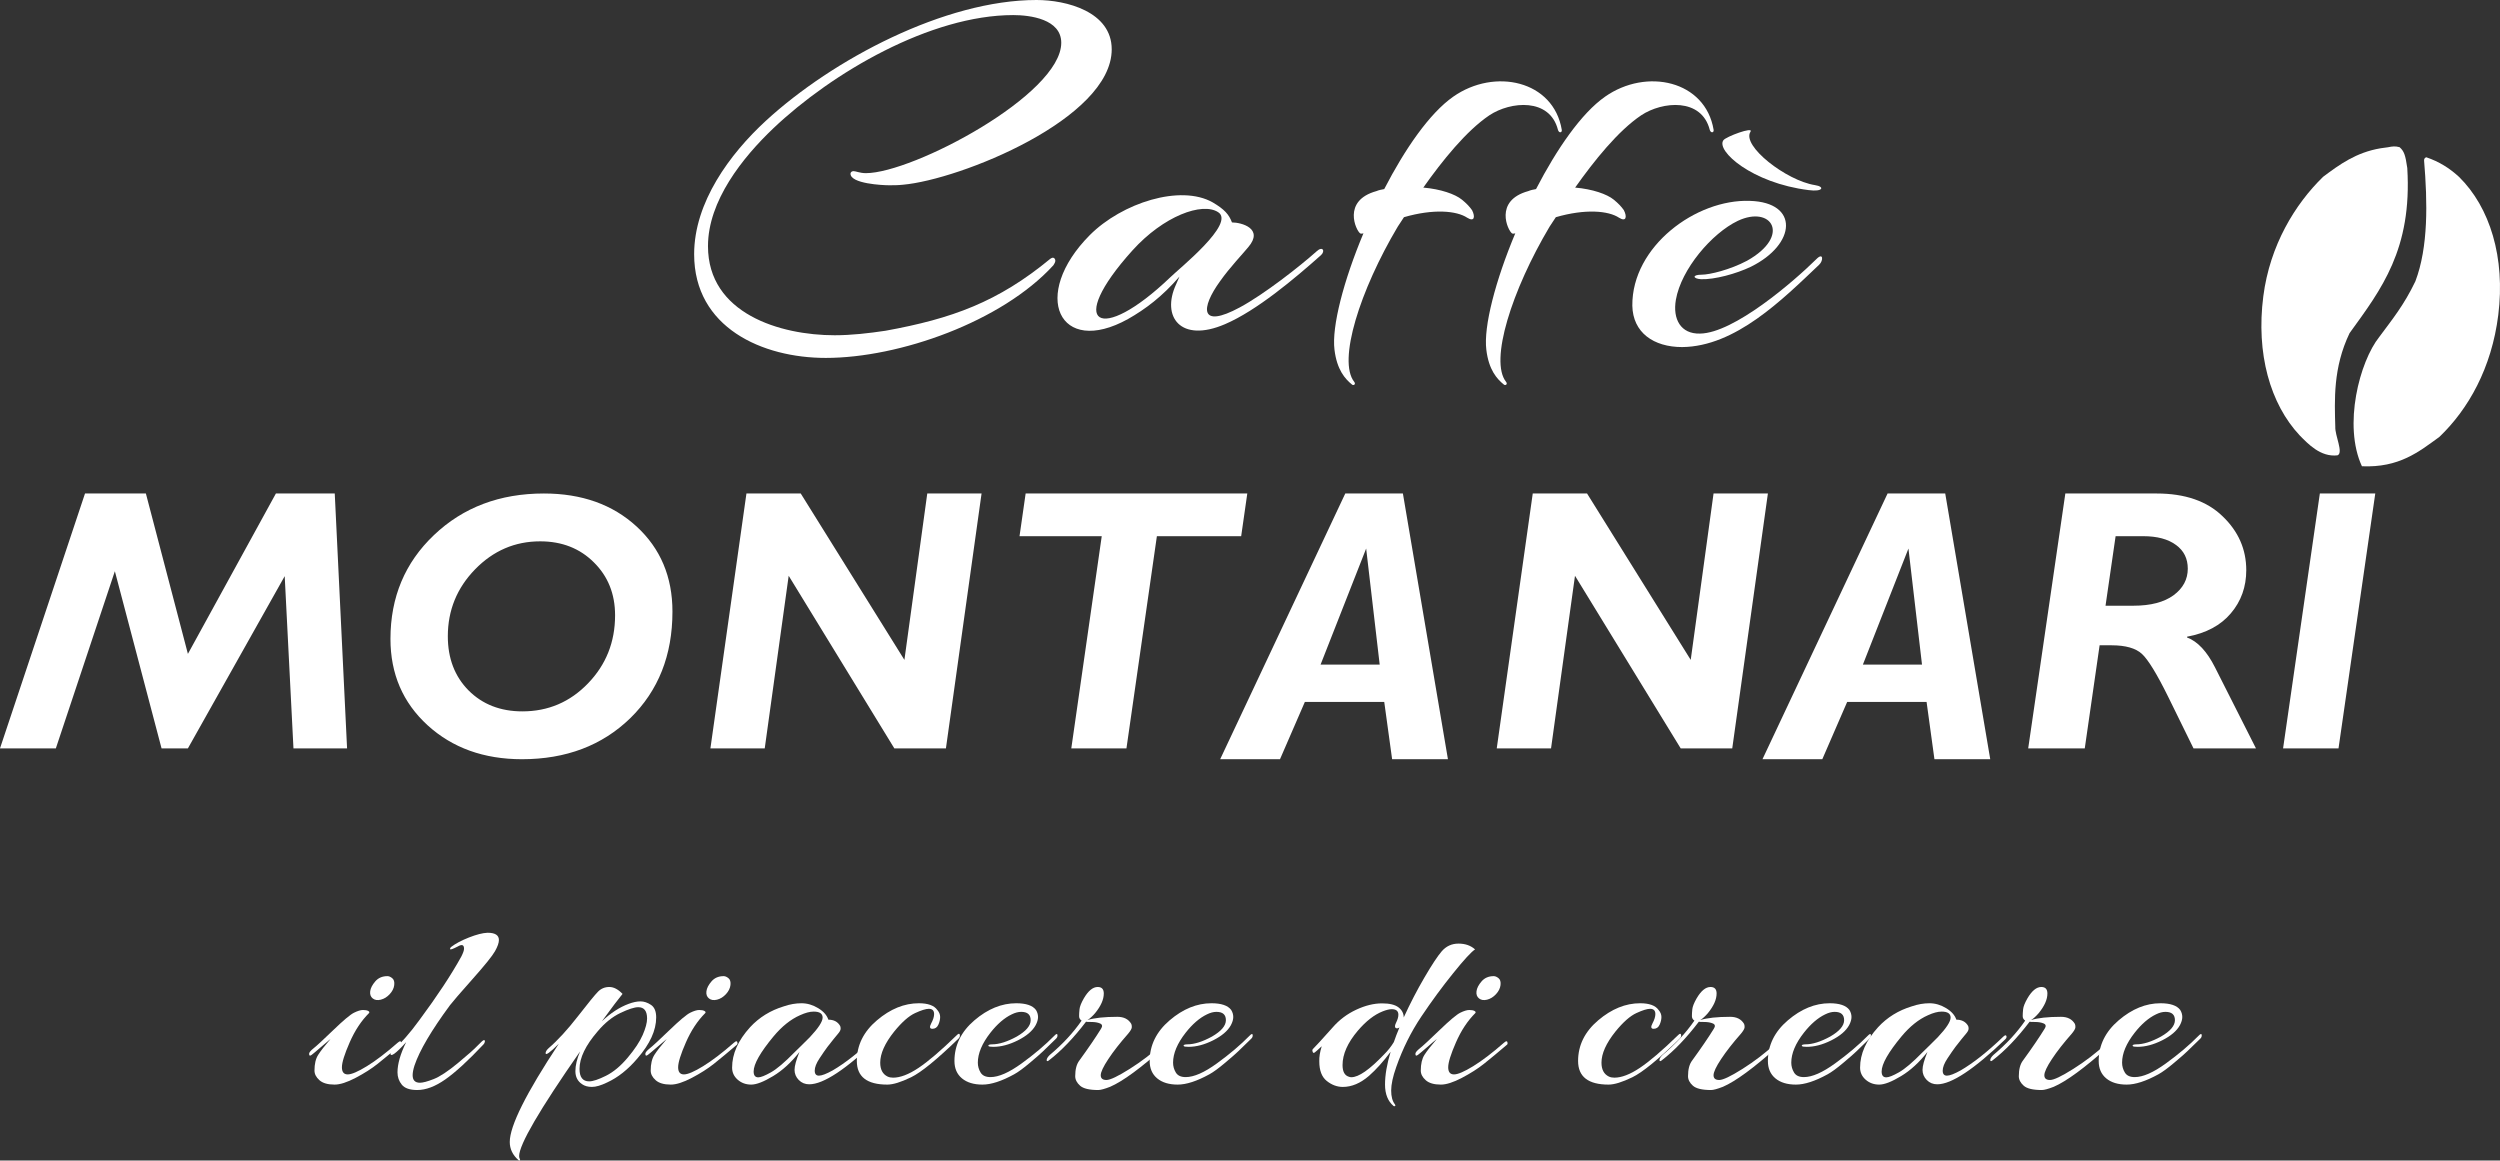
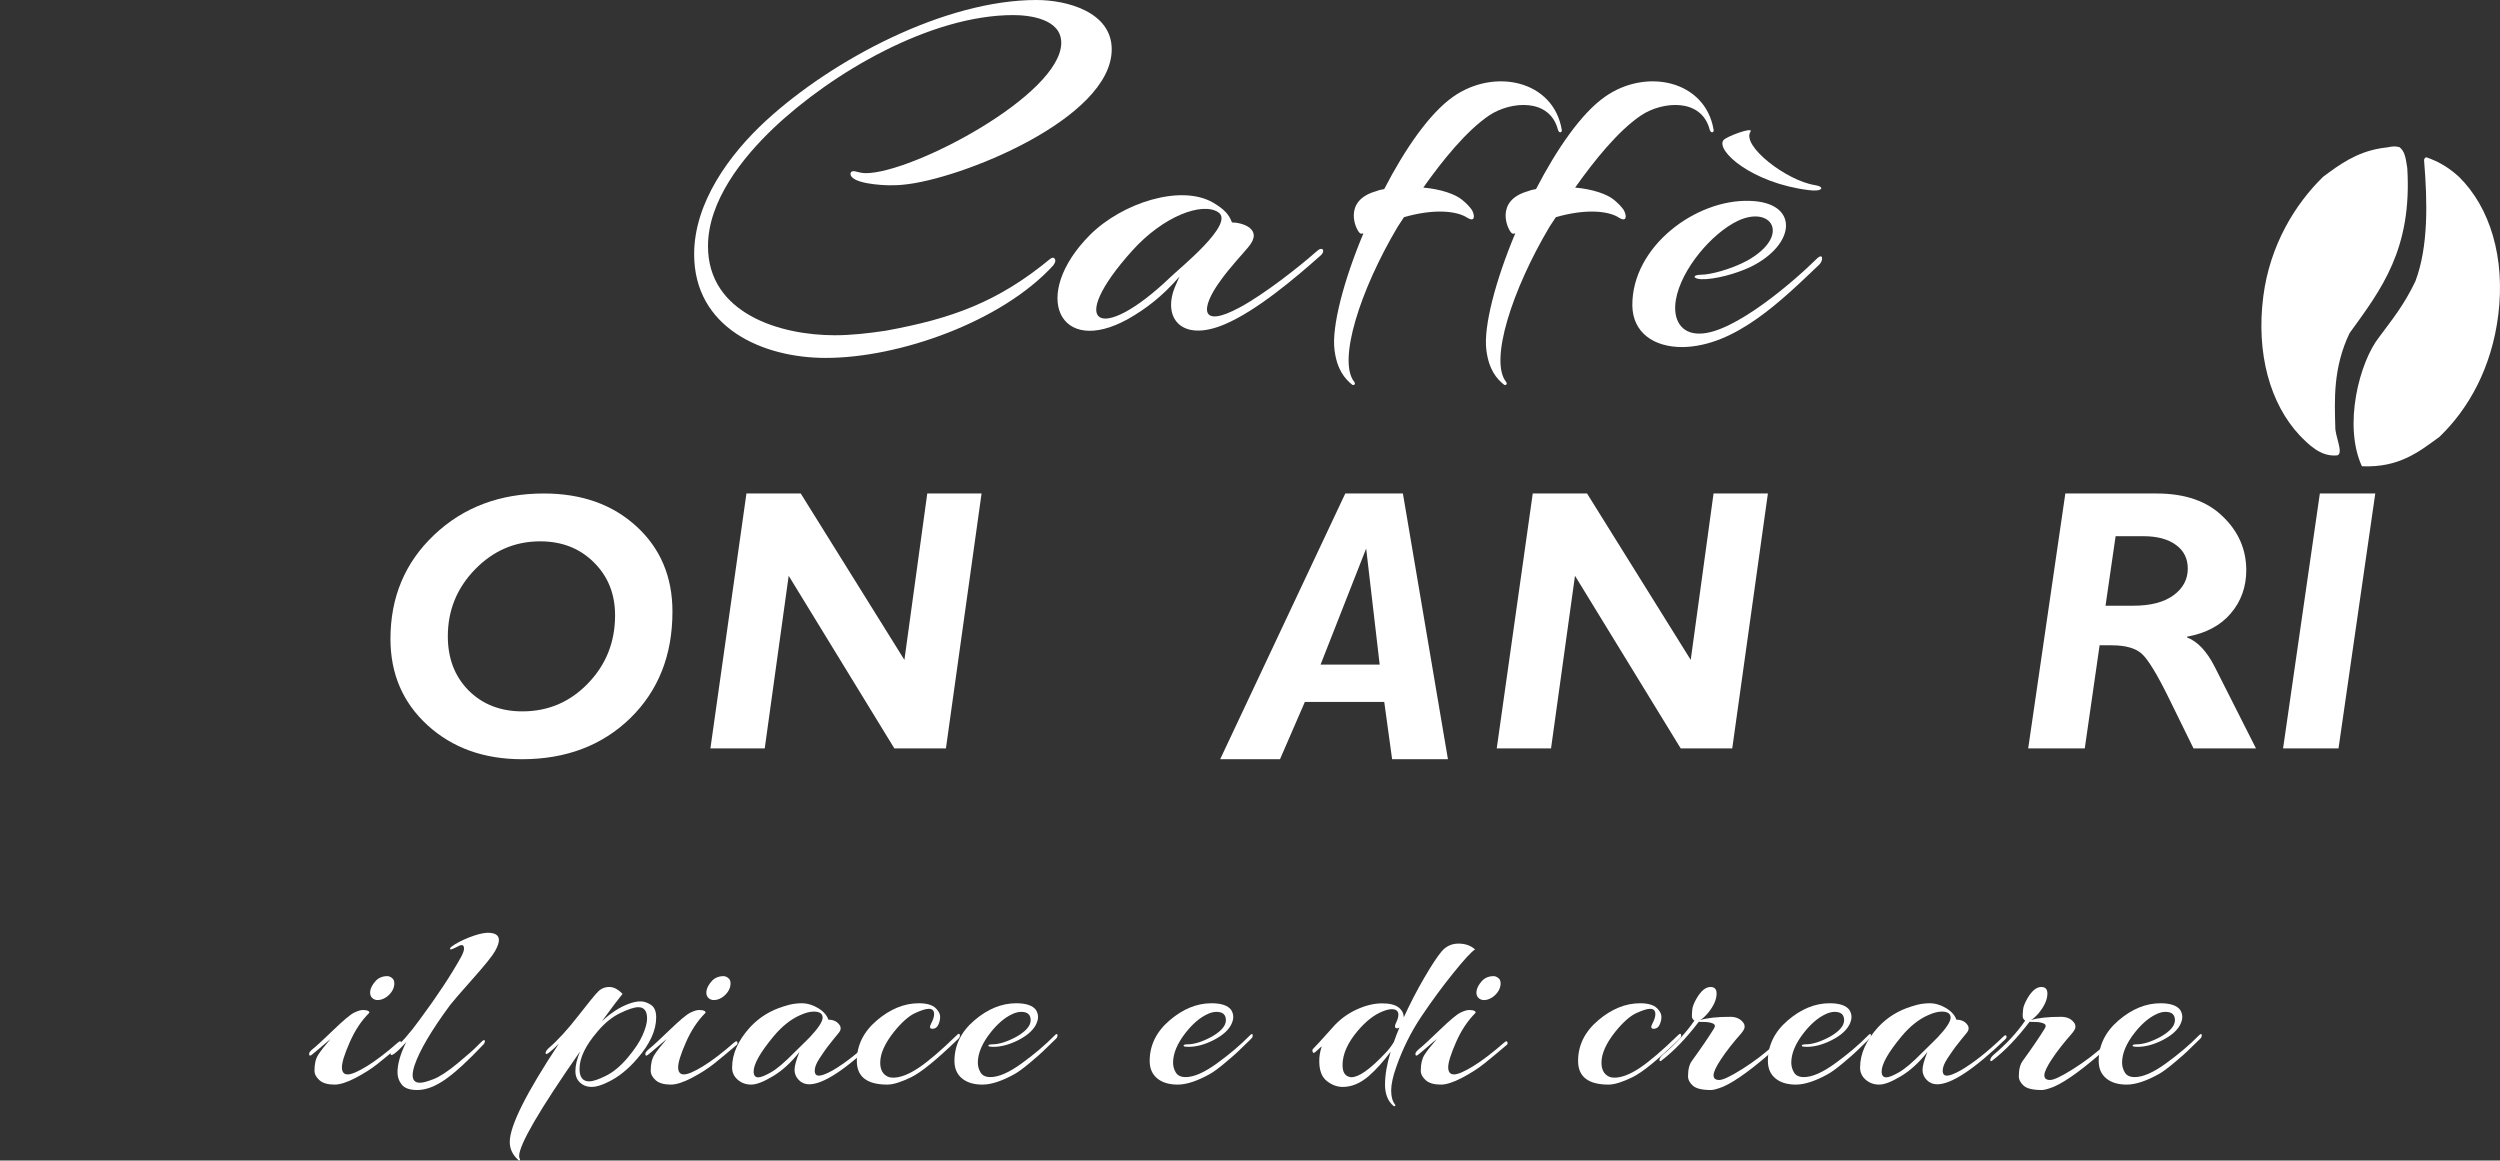
<svg xmlns="http://www.w3.org/2000/svg" width="461px" height="214px" viewBox="0 0 461 214" version="1.1">
  <rect x="0" y="0" width="461" height="214" fill="#333333" stroke="none" />
  <title>CAFFE' MONTANARI LOGO</title>
  <desc>Created with Sketch.</desc>
  <g id="Page-1" stroke="none" stroke-width="1" fill="none" fill-rule="evenodd">
    <g id="Caffé-montanari" transform="translate(-730, -449)" fill="#FFFFFF">
      <g id="CAFFE'-MONTANARI-LOGO" transform="translate(730, 449)">
        <path d="M205,9.097 C205,2.137 196.612,0 191.137,0 C174.256,0 153.542,10.951 141.226,22.273 C134.566,28.401 128,37.318 128,46.875 C128,60.43 140.592,66 152.269,66 C165.86,66 184.746,59.315 194.239,48.921 C194.419,48.642 194.601,48.363 194.601,48.082 C194.601,47.897 194.509,47.525 194.141,47.525 C193.963,47.525 193.874,47.618 193.689,47.71 C184.02,55.698 175.531,58.761 163.308,60.987 C160.206,61.453 157.009,61.821 153.913,61.821 C143.873,61.821 130.552,57.831 130.552,45.393 C130.552,37.04 136.938,29.05 142.596,23.668 C153.451,13.368 171.611,2.782 186.848,2.782 C189.951,2.782 195.696,3.524 195.696,7.887 C195.696,17.448 168.326,31.93 159.66,31.93 C158.562,31.93 157.834,31.558 157.377,31.558 C157.104,31.558 156.829,31.745 156.829,32.025 C156.829,33.879 162.757,34.163 163.949,34.163 C164.771,34.163 165.589,34.163 166.498,34.064 C176.994,33.139 205,21.905 205,9.097" id="Fill-1" />
        <path d="M243.607,47.036 C244.423,46.267 243.88,45.317 242.783,46.348 C239.589,49.192 233.109,54.265 228.634,56.677 C221.148,60.722 221.424,56.764 224.979,51.858 C226.807,49.27 229.276,46.692 230.184,45.573 C233.109,42.136 228.907,41.015 227.176,41.015 C226.621,39.551 225.804,38.603 223.615,37.317 C217.681,33.96 206.909,37.402 200.974,43.337 C189.93,54.436 195.317,65.883 208.007,58.828 C211.199,57.019 214.304,54.698 217.496,50.998 L216.86,52.458 C214.12,58.396 217.681,63.302 225.894,59.776 C231.738,57.277 238.771,51.342 243.607,47.036 M224.62,39.121 C227.903,41.186 217.316,49.619 215.764,51.168 C202.796,63.563 196.409,59.947 208.825,46.176 C214.577,39.806 221.697,37.227 224.62,39.121" id="Fill-3" />
        <path d="M287.991,23.939 C286.482,14.865 275.626,12.458 267.972,17.83 C263.612,20.885 259.074,27.46 255.25,34.867 C254.716,34.963 254.264,35.051 253.822,35.238 C247.415,37.001 250.082,42.555 250.801,43.018 C250.885,43.109 251.148,43.109 251.421,43.018 C247.774,51.722 245.54,60.239 246.08,64.502 C246.532,68.207 248.043,69.873 249.283,70.889 C249.552,71.167 250.082,70.889 249.729,70.426 C246.616,66.543 250.801,53.483 257.735,41.812 L258.891,40.049 C264.324,38.478 268.594,38.848 270.554,40.148 C271.893,40.982 272.06,39.96 271.448,38.757 C270.997,38.108 270.376,37.46 269.574,36.815 C268.33,35.793 265.657,34.867 262.455,34.59 C265.921,29.683 270.376,24.124 274.645,21.257 C278.56,18.662 285.77,18.012 287.285,23.939 C287.462,24.593 288.083,24.494 287.991,23.939" id="Fill-5" />
        <path d="M315.991,23.939 C314.479,14.865 303.629,12.458 295.97,17.83 C291.605,20.885 287.078,27.46 283.244,34.867 C282.709,34.963 282.264,35.051 281.821,35.238 C275.414,37.001 278.081,42.555 278.8,43.018 C278.885,43.109 279.154,43.109 279.42,43.018 C275.768,51.722 273.54,60.239 274.081,64.502 C274.526,68.207 276.037,69.873 277.283,70.889 C277.552,71.167 278.081,70.889 277.728,70.426 C274.611,66.543 278.8,53.483 285.734,41.812 L286.897,40.049 C292.323,38.478 296.598,38.848 298.55,40.148 C299.886,40.982 300.058,39.96 299.44,38.757 C298.995,38.108 298.368,37.46 297.573,36.815 C296.329,35.793 293.656,34.867 290.455,34.59 C293.925,29.683 298.368,24.124 302.643,21.257 C306.559,18.662 313.762,18.012 315.277,23.939 C315.46,24.593 316.081,24.494 315.991,23.939" id="Fill-7" />
        <path d="M334.665,34.132 C329.396,33.306 321.097,26.866 322.794,24.286 C323.424,23.279 318.245,25.206 317.798,25.854 C316.371,27.784 323.063,33.763 333.513,35.055 C336.186,35.423 336.541,34.411 334.665,34.132 M335.45,48.814 C336.255,48.081 336.255,46.427 334.917,47.804 C330.724,51.942 319.738,61.424 313.489,61.513 C309.925,61.611 308.41,58.849 309.036,55.258 C310.015,49.648 315.638,43.025 320.457,40.722 C326.702,37.778 330.361,43.485 322.153,48.081 C319.028,49.741 315.279,50.654 313.77,50.654 C311.981,50.654 312.158,51.399 313.672,51.485 C316.171,51.577 320.192,50.474 322.868,49.187 C331.254,45.046 331.797,37.314 322.686,37.042 C312.781,36.673 300.911,45.414 301.001,56.359 C301.093,61.335 304.929,64 310.196,64 C320.01,63.904 328.669,55.258 335.45,48.814" id="Fill-9" />
-         <polygon id="Fill-11" points="61.728 91 64 138 54.115 138 52.499 106.242 34.65 138 29.791 138 21.181 105.334 10.298 138 0 138 15.676 91 26.9 91 34.65 120.575 50.876 91" />
        <path d="M100.292,91 C107.274,91 112.973,93.029 117.384,97.084 C121.799,101.145 124,106.378 124,112.78 C124,120.827 121.402,127.376 116.211,132.445 C111.019,137.478 104.372,139.995 96.259,140 C89.231,140 83.428,137.911 78.853,133.744 C74.282,129.568 72,124.262 72,117.807 C72,110.122 74.676,103.743 80.029,98.661 C85.403,93.552 92.159,91 100.292,91 M96.327,131.177 C101.085,131.177 105.115,129.455 108.427,126.016 C111.755,122.573 113.421,118.394 113.421,113.463 C113.421,109.522 112.112,106.262 109.493,103.684 C106.895,101.106 103.604,99.823 99.601,99.823 C94.96,99.823 90.962,101.543 87.609,104.982 C84.256,108.428 82.579,112.54 82.579,117.328 C82.579,121.409 83.854,124.737 86.404,127.316 C88.973,129.889 92.283,131.177 96.327,131.177" id="Fill-13" />
        <polygon id="Fill-15" points="181 91 174.429 138 164.915 138 145.433 106.173 141.017 138 131 138 137.643 91 147.656 91 166.773 121.684 170.988 91" />
-         <polygon id="Fill-17" points="230 91 228.873 98.873 213.329 98.873 207.718 138 197.548 138 203.161 98.873 188 98.873 189.128 91" />
        <path d="M258.695,91 L267,140 L256.707,140 L255.254,129.437 L240.615,129.437 L236.031,140 L225,140 L248.069,91 L258.695,91 Z M243.515,122.548 L254.414,122.548 L251.92,101.149 L243.515,122.548 Z" id="Fill-19" />
        <polygon id="Fill-21" points="326 91 319.427 138 309.919 138 290.428 106.173 286.012 138 276 138 282.639 91 292.652 91 311.77 121.684 315.979 91" />
-         <path d="M358.701,91 L367,140 L356.71,140 L355.262,129.437 L340.617,129.437 L336.033,140 L325,140 L348.071,91 L358.701,91 Z M343.517,122.548 L354.417,122.548 L351.917,101.149 L343.517,122.548 Z" id="Fill-23" />
        <path d="M380.848,91 L397.668,91 C402.916,91 406.966,92.401 409.853,95.208 C412.759,97.984 414.206,101.297 414.212,105.13 C414.212,108.224 413.256,110.888 411.359,113.106 C409.489,115.32 406.805,116.76 403.291,117.409 L403.291,117.545 C405.252,118.284 406.971,120.129 408.448,123.065 L416,138 L404.482,138 L399.808,128.48 C397.728,124.263 396.112,121.629 394.967,120.575 C393.816,119.519 391.957,118.997 389.384,118.992 L387.169,118.992 L384.431,138 L374,138 L380.848,91 Z M390.118,98.873 L388.259,111.693 L393.417,111.693 C396.578,111.693 399.04,111.048 400.789,109.776 C402.553,108.476 403.427,106.84 403.427,104.862 C403.427,103.002 402.705,101.541 401.252,100.491 C399.799,99.413 397.781,98.873 395.21,98.873 L390.118,98.873 Z" id="Fill-25" />
        <polygon id="Fill-27" points="438 91 431.222 138 421 138 427.78 91" />
-         <path d="M68.734,184.111 C68.35,183.809 68.193,183.369 68.264,182.794 C68.333,182.218 68.646,181.61 69.203,180.965 C69.758,180.322 70.506,180 71.445,180 C71.724,180 72.02,180.125 72.331,180.381 C72.644,180.636 72.765,181.06 72.696,181.651 C72.627,182.241 72.348,182.8 71.862,183.326 C71.375,183.85 70.828,184.189 70.22,184.341 C69.611,184.49 69.116,184.418 68.734,184.111 M68.055,186.803 C66.629,188.222 65.44,190.025 64.484,192.208 C63.526,194.389 63.049,195.923 63.049,196.802 C63.049,197.682 63.405,198.121 64.118,198.121 C64.83,198.121 66.013,197.614 67.665,196.6 C69.314,195.583 71.201,194.147 73.323,192.286 C73.775,191.877 74,191.927 74,192.438 C74,192.504 73.966,192.572 73.896,192.638 C72.228,194.06 70.82,195.228 69.673,196.141 C68.525,197.058 67.159,197.927 65.577,198.756 C63.996,199.587 62.701,200 61.693,200 C60.442,200 59.511,199.73 58.903,199.188 C58.295,198.647 57.99,198.055 57.99,197.412 C57.99,196.191 58.216,195.228 58.669,194.519 C59.119,193.807 59.884,192.827 60.962,191.576 C60.58,191.877 59.981,192.388 59.165,193.097 C58.346,193.807 57.782,194.283 57.469,194.519 C57.157,194.752 57,194.686 57,194.313 C57,194.077 57.279,193.74 57.833,193.299 C58.39,192.861 59.598,191.743 61.458,189.95 C63.318,188.155 64.587,187.09 65.266,186.751 C65.943,186.416 66.499,186.243 66.934,186.243 C67.368,186.243 67.69,186.304 67.899,186.422 C68.108,186.539 68.16,186.667 68.055,186.803" id="Fill-29" />
+         <path d="M68.734,184.111 C68.35,183.809 68.193,183.369 68.264,182.794 C68.333,182.218 68.646,181.61 69.203,180.965 C69.758,180.322 70.506,180 71.445,180 C71.724,180 72.02,180.125 72.331,180.381 C72.644,180.636 72.765,181.06 72.696,181.651 C72.627,182.241 72.348,182.8 71.862,183.326 C71.375,183.85 70.828,184.189 70.22,184.341 C69.611,184.49 69.116,184.418 68.734,184.111 M68.055,186.803 C66.629,188.222 65.44,190.025 64.484,192.208 C63.526,194.389 63.049,195.923 63.049,196.802 C63.049,197.682 63.405,198.121 64.118,198.121 C64.83,198.121 66.013,197.614 67.665,196.6 C69.314,195.583 71.201,194.147 73.323,192.286 C73.775,191.877 74,191.927 74,192.438 C74,192.504 73.966,192.572 73.896,192.638 C72.228,194.06 70.82,195.228 69.673,196.141 C68.525,197.058 67.159,197.927 65.577,198.756 C63.996,199.587 62.701,200 61.693,200 C60.442,200 59.511,199.73 58.903,199.188 C58.295,198.647 57.99,198.055 57.99,197.412 C57.99,196.191 58.216,195.228 58.669,194.519 C59.119,193.807 59.884,192.827 60.962,191.576 C58.346,193.807 57.782,194.283 57.469,194.519 C57.157,194.752 57,194.686 57,194.313 C57,194.077 57.279,193.74 57.833,193.299 C58.39,192.861 59.598,191.743 61.458,189.95 C63.318,188.155 64.587,187.09 65.266,186.751 C65.943,186.416 66.499,186.243 66.934,186.243 C67.368,186.243 67.69,186.304 67.899,186.422 C68.108,186.539 68.16,186.667 68.055,186.803" id="Fill-29" />
        <path d="M76.091,198.263 C76.091,199.191 76.539,199.658 77.436,199.658 C77.969,199.658 78.809,199.436 79.956,198.987 C81.102,198.54 82.591,197.559 84.419,196.046 C86.248,194.532 87.478,193.44 88.111,192.769 C88.742,192.097 89.125,191.774 89.258,191.79 C89.39,191.808 89.44,191.91 89.406,192.097 C89.373,192.289 89.29,192.45 89.158,192.586 C86.332,195.582 83.986,197.733 82.125,199.038 C80.263,200.347 78.535,201 76.938,201 C75.574,201 74.627,200.67 74.095,200.019 C73.563,199.367 73.298,198.609 73.298,197.749 C73.298,196.2 73.828,194.345 74.893,192.177 C72.964,194.31 72,195 72,194.24 C72,194.104 72.1,193.948 72.299,193.776 C73.863,192.468 75.541,190.576 77.338,188.099 C80.628,183.662 83.206,179.76 85.068,176.385 C85.4,175.732 85.568,175.251 85.568,174.942 C85.568,174.219 85.185,174.082 84.419,174.528 C83.555,174.975 83.089,175.146 83.023,175.043 C82.955,174.942 83.006,174.804 83.173,174.631 C83.972,174.014 85.068,173.428 86.465,172.876 C87.861,172.327 89.008,172.034 89.906,172 C91.302,172 92,172.447 92,173.342 C92,173.857 91.761,174.545 91.277,175.405 C90.795,176.267 89.415,177.978 87.139,180.539 C84.859,183.103 83.472,184.712 82.974,185.363 C79.548,190.01 77.371,193.708 76.44,196.457 C76.206,197.181 76.091,197.784 76.091,198.263" id="Fill-31" />
        <path d="M106.864,197.108 C106.864,198.64 107.457,199.404 108.644,199.404 C109.322,199.404 110.349,199.064 111.719,198.384 C113.093,197.704 114.431,196.59 115.738,195.042 C117.043,193.49 117.966,192.098 118.509,190.856 C119.05,189.615 119.322,188.601 119.322,187.82 C119.322,186.423 118.781,185.727 117.695,185.727 C116.984,185.727 115.881,186.085 114.389,186.798 C112.899,187.514 111.508,188.637 110.22,190.166 C107.984,192.755 106.864,195.068 106.864,197.108 M121,187.614 C121,189.996 119.848,192.516 117.543,195.168 C115.813,197.211 113.95,198.69 111.95,199.608 C110.83,200.152 109.898,200.427 109.154,200.427 C108.408,200.427 107.796,200.254 107.322,199.917 C106.509,199.371 106.102,198.572 106.102,197.515 C106.102,196.462 106.389,195.252 106.966,193.89 C99.475,204.643 95.729,211.074 95.729,213.185 C95.729,213.388 95.772,213.567 95.857,213.722 C95.941,213.876 95.915,213.965 95.78,214 L95.627,213.95 C94.544,213 94,211.872 94,210.582 C94,207.623 97.018,201.582 103.051,192.461 C101.424,194.095 100.61,194.675 100.61,194.2 C100.61,193.928 100.798,193.621 101.169,193.279 C102.83,191.852 104.628,189.896 106.56,187.409 C108.491,184.926 109.737,183.401 110.297,182.842 C110.857,182.283 111.542,182 112.356,182 C113.171,182 113.983,182.427 114.798,183.275 C114.117,184.095 112.847,185.777 110.982,188.329 C112.61,186.798 114.254,185.727 115.915,185.113 C116.729,184.809 117.457,184.655 118.101,184.655 C118.745,184.655 119.39,184.866 120.035,185.293 C120.677,185.718 121,186.491 121,187.614" id="Fill-33" />
        <path d="M130.734,184.111 C130.35,183.809 130.193,183.369 130.264,182.794 C130.333,182.218 130.646,181.61 131.203,180.965 C131.758,180.322 132.506,180 133.445,180 C133.722,180 134.02,180.125 134.331,180.381 C134.644,180.636 134.765,181.06 134.696,181.651 C134.627,182.241 134.348,182.8 133.862,183.326 C133.375,183.85 132.828,184.189 132.22,184.341 C131.611,184.49 131.116,184.418 130.734,184.111 M130.055,186.803 C128.629,188.222 127.44,190.025 126.484,192.208 C125.526,194.389 125.049,195.923 125.049,196.802 C125.049,197.682 125.405,198.121 126.118,198.121 C126.83,198.121 128.013,197.614 129.665,196.6 C131.314,195.583 133.201,194.147 135.323,192.286 C135.775,191.877 136,191.927 136,192.438 C136,192.504 135.966,192.572 135.896,192.638 C134.228,194.06 132.82,195.228 131.673,196.141 C130.525,197.058 129.159,197.927 127.577,198.756 C125.996,199.587 124.701,200 123.693,200 C122.442,200 121.511,199.73 120.903,199.188 C120.295,198.647 119.99,198.055 119.99,197.412 C119.99,196.191 120.216,195.228 120.669,194.519 C121.119,193.807 121.884,192.827 122.962,191.576 C122.58,191.877 121.981,192.388 121.165,193.097 C120.346,193.807 119.782,194.283 119.469,194.519 C119.157,194.752 119,194.686 119,194.313 C119,194.077 119.279,193.74 119.833,193.299 C120.39,192.861 121.598,191.743 123.458,189.95 C125.318,188.155 126.587,187.09 127.266,186.751 C127.943,186.416 128.499,186.243 128.934,186.243 C129.368,186.243 129.69,186.304 129.899,186.422 C130.108,186.539 130.16,186.667 130.055,186.803" id="Fill-35" />
        <path d="M150.034,186.539 C149.33,186.539 148.491,186.762 147.52,187.207 C145.81,187.961 144.183,189.263 142.642,191.108 C140.195,194.055 138.971,196.214 138.971,197.581 C138.971,198.301 139.257,198.662 139.826,198.662 C140.296,198.662 141.075,198.351 142.165,197.736 C143.253,197.122 144.687,195.905 146.464,194.09 C146.564,193.986 146.949,193.611 147.62,192.961 C148.29,192.31 148.86,191.744 149.33,191.264 C150.905,189.587 151.692,188.381 151.692,187.644 C151.692,186.907 151.14,186.539 150.034,186.539 M153.705,191.625 C153.335,192.072 152.959,192.547 152.572,193.061 C152.187,193.578 151.701,194.281 151.115,195.17 C150.527,196.059 150.235,196.812 150.235,197.427 C150.235,198.045 150.494,198.351 151.014,198.351 C151.533,198.351 152.38,198.029 153.555,197.377 C155.9,196.006 158.496,193.952 161.347,191.214 C161.681,190.872 161.9,190.819 162,191.058 L162,191.264 C162,191.369 161.933,191.489 161.799,191.625 C156.035,197.173 151.844,199.945 149.229,199.945 C148.458,199.945 147.813,199.683 147.293,199.15 C146.773,198.618 146.514,197.995 146.514,197.276 C146.514,196.556 146.817,195.461 147.419,193.986 C145.911,195.905 144.293,197.386 142.568,198.429 C140.841,199.474 139.492,200 138.519,200 C137.547,200 136.717,199.697 136.032,199.098 C135.343,198.498 135,197.756 135,196.862 C135,194.331 136.106,191.848 138.318,189.416 C139.994,187.601 142.072,186.318 144.553,185.565 C145.659,185.186 146.74,185 147.795,185 C148.852,185 149.874,185.3 150.864,185.9 C151.853,186.498 152.48,187.207 152.749,188.028 C153.755,188.028 154.475,188.409 154.91,189.162 C154.978,189.263 155.012,189.434 155.012,189.67 C155.012,189.916 154.886,190.187 154.634,190.495 C154.382,190.804 154.073,191.181 153.705,191.625" id="Fill-37" />
        <path d="M172.249,186.995 C172.249,186.346 171.926,186.024 171.279,186.024 C170.729,186.024 169.881,186.289 168.735,186.818 C167.588,187.345 166.304,188.478 164.883,190.225 C163.169,192.373 162.313,194.281 162.313,195.956 C162.313,197.219 162.765,198.075 163.67,198.516 C163.962,198.654 164.3,198.721 164.688,198.721 C166.013,198.721 167.572,198.125 169.366,196.929 C171.158,195.733 173.478,193.754 176.321,190.99 C176.773,190.51 177,190.51 177,190.99 C177,191.194 176.902,191.381 176.708,191.554 C172.765,195.377 169.867,197.741 168.009,198.645 C166.15,199.547 164.688,200 163.622,200 C159.873,200 158,198.548 158,195.648 C158,192.747 159.235,190.246 161.708,188.147 C164.18,186.047 166.755,185 169.438,185 C171.119,185 172.249,185.41 172.83,186.228 C173.186,186.639 173.363,187.073 173.363,187.533 C173.363,187.995 173.25,188.474 173.024,188.968 C172.798,189.461 172.436,189.71 171.934,189.71 C171.434,189.71 171.36,189.378 171.716,188.71 C172.071,188.044 172.249,187.475 172.249,186.995" id="Fill-39" />
        <path d="M187.488,191.143 C189.199,190.152 190.056,189.147 190.056,188.123 C190.056,187.097 189.473,186.587 188.311,186.587 C187.762,186.587 187.179,186.742 186.565,187.047 C185.209,187.695 183.9,188.824 182.64,190.427 C181.089,192.407 180.313,194.246 180.313,195.956 C180.313,196.604 180.483,197.211 180.822,197.774 C181.162,198.337 181.768,198.617 182.64,198.617 C184.159,198.617 186.081,197.774 188.408,196.082 C190.735,194.395 192.736,192.696 194.417,190.99 C194.804,190.578 195,190.562 195,190.94 C195,191.178 194.903,191.381 194.709,191.554 C193.513,192.712 192.713,193.492 192.31,193.88 C191.905,194.276 191.104,194.976 189.911,195.98 C188.715,196.987 187.746,197.697 187.003,198.105 C184.708,199.366 182.761,200 181.162,200 C179.563,200 178.303,199.616 177.381,198.848 C176.461,198.079 176,197.014 176,195.648 C176,192.748 177.227,190.246 179.684,188.147 C182.139,186.047 184.708,185 187.39,185 C189.199,185 190.41,185.41 191.025,186.229 C191.284,186.639 191.413,187.073 191.413,187.534 C191.413,187.995 191.268,188.496 190.976,189.044 C190.395,190.102 189.304,191.029 187.705,191.835 C186.105,192.636 184.595,193.037 183.173,193.037 C182.624,193.037 182.325,192.985 182.277,192.883 C182.228,192.78 182.268,192.703 182.398,192.654 C182.527,192.604 182.704,192.577 182.931,192.577 C184.223,192.577 185.742,192.098 187.488,191.143" id="Fill-41" />
-         <path d="M208.041,190.602 C206.541,192.301 205.321,193.86 204.384,195.276 C203.446,196.693 202.976,197.693 202.976,198.274 C202.976,198.858 203.326,199.15 204.026,199.15 C204.725,199.15 206.157,198.468 208.324,197.1 C210.489,195.734 212.493,194.202 214.334,192.501 C214.505,192.333 214.658,192.266 214.796,192.301 C214.931,192.333 215,192.418 215,192.55 C215,192.686 214.931,192.836 214.796,192.999 C210.396,196.936 207.036,199.4 204.716,200.401 C203.693,200.8 202.959,201 202.517,201 C200.879,201 199.761,200.734 199.165,200.201 C198.569,199.669 198.269,199.084 198.269,198.451 C198.269,197.183 198.526,196.217 199.037,195.553 C200.708,193.251 202.039,191.304 203.029,189.701 C203.334,189.236 203.275,188.909 202.85,188.726 C202.422,188.543 201.894,188.453 201.263,188.453 C200.631,188.453 200.298,188.437 200.265,188.402 C197.979,191.401 195.711,193.769 193.46,195.501 C193.188,195.734 193.035,195.734 193,195.501 C193,195.235 193.188,194.918 193.563,194.551 C195.95,192.55 197.911,190.434 199.447,188.202 C199.139,188.002 198.986,187.724 198.986,187.377 C198.986,187.026 199.011,186.602 199.063,186.103 C199.114,185.604 199.378,184.938 199.856,184.102 C200.675,182.702 201.527,182 202.413,182 C203.164,182 203.539,182.4 203.539,183.2 C203.539,184.302 203.011,185.502 201.954,186.802 C201.442,187.4 200.964,187.836 200.522,188.1 C201.782,187.704 203.625,187.501 206.046,187.501 C207.24,187.501 208.094,187.934 208.605,188.801 C208.673,188.936 208.707,189.135 208.707,189.399 C208.707,189.669 208.486,190.067 208.041,190.602" id="Fill-43" />
        <path d="M223.488,191.143 C225.199,190.152 226.056,189.147 226.056,188.123 C226.056,187.097 225.474,186.587 224.311,186.587 C223.762,186.587 223.179,186.742 222.566,187.047 C221.209,187.695 219.9,188.824 218.64,190.427 C217.089,192.407 216.314,194.246 216.314,195.956 C216.314,196.604 216.483,197.211 216.822,197.774 C217.162,198.337 217.768,198.617 218.64,198.617 C220.159,198.617 222.081,197.774 224.408,196.082 C226.735,194.395 228.737,192.696 230.417,190.99 C230.804,190.578 231,190.562 231,190.94 C231,191.178 230.904,191.381 230.709,191.554 C229.513,192.712 228.713,193.492 228.31,193.88 C227.905,194.276 227.104,194.976 225.911,195.98 C224.716,196.987 223.746,197.697 223.003,198.105 C220.708,199.366 218.761,200 217.162,200 C215.563,200 214.303,199.616 213.381,198.848 C212.461,198.079 212,197.014 212,195.648 C212,192.748 213.228,190.246 215.684,188.147 C218.139,186.047 220.708,185 223.39,185 C225.199,185 226.41,185.41 227.025,186.229 C227.284,186.639 227.413,187.073 227.413,187.534 C227.413,187.995 227.268,188.496 226.976,189.044 C226.395,190.102 225.304,191.029 223.705,191.835 C222.105,192.636 220.595,193.037 219.173,193.037 C218.624,193.037 218.326,192.985 218.277,192.883 C218.228,192.78 218.268,192.703 218.399,192.654 C218.527,192.604 218.704,192.577 218.932,192.577 C220.223,192.577 221.742,192.098 223.488,191.143" id="Fill-45" />
        <path d="M257.861,187.111 C257.861,186.433 257.451,186.093 256.63,186.093 C256.204,186.093 255.644,186.228 254.955,186.5 C253.41,187.111 251.883,188.302 250.375,190.071 C248.501,192.283 247.566,194.392 247.566,196.397 C247.566,197.589 247.944,198.302 248.7,198.54 C248.862,198.609 249.027,198.64 249.191,198.64 C250.537,198.64 252.541,197.248 255.202,194.46 C255.925,193.744 256.533,192.979 257.025,192.161 C257.288,191.38 257.632,190.479 258.059,189.459 C257.763,189.664 257.525,189.69 257.345,189.534 C257.163,189.384 257.204,189.042 257.468,188.516 C257.731,187.987 257.861,187.522 257.861,187.111 M257.468,196.756 C256.843,198.522 256.533,199.968 256.533,201.093 C256.533,202.213 256.761,203.062 257.223,203.641 C257.32,203.778 257.338,203.872 257.271,203.922 C257.204,203.972 257.155,204 257.121,204 C257.089,204 257.041,203.982 256.976,203.95 C255.925,203.062 255.398,201.745 255.398,199.996 C255.398,198.241 255.742,196.228 256.432,193.951 C255.086,195.751 253.755,197.232 252.443,198.387 C250.866,199.749 249.259,200.429 247.616,200.429 C246.564,200.429 245.578,200.064 244.659,199.333 C243.741,198.6 243.278,197.402 243.278,195.731 C243.246,194.916 243.396,193.983 243.725,192.929 C243.067,193.539 242.649,193.915 242.468,194.05 C242.288,194.186 242.162,194.186 242.098,194.05 C242.032,193.915 242,193.787 242,193.668 C242,193.55 242.106,193.397 242.32,193.207 C242.532,193.022 243.676,191.774 245.744,189.459 C246.958,188.065 248.403,186.976 250.079,186.194 C251.753,185.413 253.345,185.021 254.857,185.021 C256.237,185.021 257.247,185.267 257.888,185.76 C258.526,186.256 258.846,186.874 258.846,187.622 C260.031,185.039 261.301,182.581 262.665,180.25 C264.027,177.92 265.087,176.312 265.845,175.429 C266.665,174.479 267.698,174 268.945,174 C270.195,174 271.213,174.357 272,175.071 C271.311,175.513 269.964,176.976 267.963,179.463 C265.958,181.941 264.004,184.606 262.1,187.442 C260.193,190.282 258.65,193.388 257.468,196.756" id="Fill-47" />
        <path d="M272.734,184.111 C272.352,183.809 272.193,183.369 272.266,182.794 C272.334,182.218 272.647,181.61 273.203,180.965 C273.757,180.322 274.508,180 275.445,180 C275.724,180 276.02,180.125 276.333,180.381 C276.647,180.636 276.766,181.06 276.697,181.651 C276.626,182.241 276.35,182.8 275.861,183.326 C275.376,183.85 274.827,184.189 274.22,184.341 C273.611,184.49 273.116,184.418 272.734,184.111 M272.056,186.803 C270.63,188.222 269.439,190.025 268.483,192.208 C267.526,194.389 267.049,195.923 267.049,196.802 C267.049,197.682 267.404,198.121 268.118,198.121 C268.83,198.121 270.012,197.614 271.665,196.6 C273.314,195.583 275.2,194.147 277.322,192.286 C277.774,191.877 278,191.927 278,192.438 C278,192.504 277.966,192.572 277.896,192.638 C276.226,194.06 274.821,195.228 273.671,196.141 C272.523,197.058 271.159,197.927 269.578,198.756 C267.997,199.587 266.701,200 265.695,200 C264.442,200 263.513,199.73 262.903,199.188 C262.294,198.647 261.992,198.055 261.992,197.412 C261.992,196.191 262.217,195.228 262.667,194.519 C263.119,193.807 263.887,192.827 264.965,191.576 C264.579,191.877 263.982,192.388 263.166,193.097 C262.346,193.807 261.783,194.283 261.47,194.519 C261.156,194.752 261,194.686 261,194.313 C261,194.077 261.28,193.74 261.834,193.299 C262.388,192.861 263.599,191.743 265.458,189.95 C267.319,188.155 268.589,187.09 269.265,186.751 C269.943,186.416 270.501,186.243 270.935,186.243 C271.369,186.243 271.69,186.304 271.901,186.422 C272.107,186.539 272.159,186.667 272.056,186.803" id="Fill-49" />
        <path d="M305.25,186.995 C305.25,186.346 304.926,186.024 304.283,186.024 C303.732,186.024 302.883,186.289 301.736,186.818 C300.59,187.345 299.305,188.478 297.883,190.225 C296.17,192.373 295.312,194.281 295.312,195.956 C295.312,197.219 295.764,198.075 296.671,198.516 C296.962,198.654 297.3,198.721 297.688,198.721 C299.013,198.721 300.574,198.125 302.367,196.929 C304.16,195.733 306.479,193.754 309.322,190.99 C309.776,190.51 310,190.51 310,190.99 C310,191.194 309.904,191.381 309.709,191.554 C305.768,195.377 302.866,197.741 301.009,198.645 C299.15,199.547 297.688,200 296.622,200 C292.874,200 291,198.548 291,195.648 C291,192.747 292.235,190.246 294.706,188.147 C297.181,186.047 299.757,185 302.439,185 C304.12,185 305.25,185.41 305.833,186.228 C306.188,186.639 306.367,187.073 306.367,187.533 C306.367,187.995 306.252,188.474 306.027,188.968 C305.801,189.461 305.437,189.71 304.934,189.71 C304.434,189.71 304.363,189.378 304.718,188.71 C305.073,188.044 305.25,187.475 305.25,186.995" id="Fill-51" />
        <path d="M321.041,190.602 C319.541,192.301 318.322,193.86 317.385,195.276 C316.445,196.693 315.977,197.693 315.977,198.274 C315.977,198.858 316.326,199.15 317.025,199.15 C317.725,199.15 319.156,198.468 321.322,197.1 C323.488,195.734 325.492,194.202 327.335,192.501 C327.503,192.333 327.659,192.266 327.795,192.301 C327.93,192.333 328,192.418 328,192.55 C328,192.686 327.93,192.836 327.795,192.999 C323.395,196.936 320.035,199.4 317.716,200.401 C316.692,200.8 315.96,201 315.518,201 C313.879,201 312.762,200.734 312.167,200.201 C311.57,199.669 311.271,199.084 311.271,198.451 C311.271,197.183 311.528,196.217 312.038,195.553 C313.71,193.251 315.038,191.304 316.028,189.701 C316.335,189.236 316.275,188.909 315.851,188.726 C315.422,188.543 314.894,188.453 314.263,188.453 C313.63,188.453 313.301,188.437 313.267,188.402 C310.979,191.401 308.713,193.769 306.462,195.501 C306.19,195.734 306.038,195.734 306,195.501 C306,195.235 306.19,194.918 306.564,194.551 C308.95,192.55 310.912,190.434 312.446,188.202 C312.138,188.002 311.988,187.724 311.988,187.377 C311.988,187.026 312.012,186.602 312.062,186.103 C312.114,185.604 312.378,184.938 312.855,184.102 C313.676,182.702 314.528,182 315.415,182 C316.163,182 316.541,182.4 316.541,183.2 C316.541,184.302 316.01,185.502 314.953,186.802 C314.443,187.4 313.964,187.836 313.522,188.1 C314.784,187.704 316.625,187.501 319.047,187.501 C320.239,187.501 321.091,187.934 321.605,188.801 C321.672,188.936 321.706,189.135 321.706,189.399 C321.706,189.669 321.483,190.067 321.041,190.602" id="Fill-53" />
        <path d="M337.486,191.143 C339.199,190.152 340.057,189.147 340.057,188.123 C340.057,187.097 339.474,186.587 338.312,186.587 C337.761,186.587 337.18,186.742 336.567,187.047 C335.211,187.695 333.9,188.824 332.64,190.427 C331.087,192.407 330.312,194.246 330.312,195.956 C330.312,196.604 330.484,197.211 330.822,197.774 C331.162,198.337 331.766,198.617 332.64,198.617 C334.158,198.617 336.081,197.774 338.408,196.082 C340.735,194.395 342.739,192.696 344.42,190.99 C344.807,190.578 345,190.562 345,190.94 C345,191.178 344.904,191.381 344.708,191.554 C343.514,192.712 342.713,193.492 342.31,193.88 C341.907,194.276 341.107,194.976 339.91,195.98 C338.716,196.987 337.746,197.697 337.003,198.105 C334.707,199.366 332.759,200 331.162,200 C329.561,200 328.3,199.616 327.381,198.848 C326.459,198.079 326,197.014 326,195.648 C326,192.748 327.226,190.246 329.682,188.147 C332.136,186.047 334.707,185 337.39,185 C339.199,185 340.413,185.41 341.027,186.229 C341.283,186.639 341.415,187.073 341.415,187.534 C341.415,187.995 341.266,188.496 340.977,189.044 C340.396,190.102 339.306,191.029 337.705,191.835 C336.105,192.636 334.596,193.037 333.174,193.037 C332.623,193.037 332.325,192.985 332.276,192.883 C332.227,192.78 332.267,192.703 332.395,192.654 C332.527,192.604 332.703,192.577 332.931,192.577 C334.221,192.577 335.742,192.098 337.486,191.143" id="Fill-55" />
        <path d="M358.033,186.539 C357.33,186.539 356.49,186.762 355.52,187.207 C353.809,187.961 352.183,189.263 350.643,191.108 C348.196,194.055 346.973,196.214 346.973,197.581 C346.973,198.301 347.256,198.662 347.827,198.662 C348.296,198.662 349.077,198.351 350.165,197.736 C351.255,197.122 352.688,195.905 354.463,194.09 C354.564,193.986 354.948,193.611 355.62,192.961 C356.29,192.31 356.859,191.744 357.33,191.264 C358.904,189.587 359.694,188.381 359.694,187.644 C359.694,186.907 359.139,186.539 358.033,186.539 M361.703,191.625 C361.335,192.072 360.957,192.547 360.571,193.061 C360.187,193.578 359.7,194.281 359.114,195.17 C358.527,196.059 358.234,196.812 358.234,197.427 C358.234,198.045 358.494,198.351 359.015,198.351 C359.533,198.351 360.378,198.029 361.553,197.377 C363.898,196.006 366.497,193.952 369.346,191.214 C369.681,190.872 369.898,190.819 370,191.058 L370,191.264 C370,191.369 369.931,191.489 369.798,191.625 C364.034,197.173 359.842,199.945 357.23,199.945 C356.456,199.945 355.814,199.683 355.293,199.15 C354.774,198.618 354.514,197.995 354.514,197.276 C354.514,196.556 354.816,195.461 355.42,193.986 C353.909,195.905 352.295,197.386 350.567,198.429 C348.841,199.474 347.492,200 346.519,200 C345.546,200 344.717,199.697 344.03,199.098 C343.342,198.498 343,197.756 343,196.862 C343,194.331 344.108,191.848 346.319,189.416 C347.994,187.601 350.071,186.318 352.552,185.565 C353.66,185.186 354.741,185 355.797,185 C356.853,185 357.873,185.3 358.862,185.9 C359.851,186.498 360.48,187.207 360.75,188.028 C361.753,188.028 362.474,188.409 362.91,189.162 C362.977,189.263 363.01,189.434 363.01,189.67 C363.01,189.916 362.886,190.187 362.634,190.495 C362.381,190.804 362.072,191.181 361.703,191.625" id="Fill-57" />
        <path d="M382.041,190.602 C380.54,192.301 379.322,193.86 378.384,195.276 C377.445,196.693 376.977,197.693 376.977,198.274 C376.977,198.858 377.326,199.15 378.026,199.15 C378.725,199.15 380.157,198.468 382.323,197.1 C384.488,195.734 386.493,194.202 388.336,192.501 C388.504,192.333 388.659,192.266 388.795,192.301 C388.93,192.333 389,192.418 389,192.55 C389,192.686 388.93,192.836 388.795,192.999 C384.395,196.936 381.035,199.4 378.716,200.401 C377.692,200.8 376.959,201 376.517,201 C374.878,201 373.762,200.734 373.168,200.201 C372.569,199.669 372.27,199.084 372.27,198.451 C372.27,197.183 372.527,196.217 373.038,195.553 C374.71,193.251 376.037,191.304 377.028,189.701 C377.335,189.236 377.275,188.909 376.85,188.726 C376.421,188.543 375.893,188.453 375.262,188.453 C374.63,188.453 374.3,188.437 374.266,188.402 C371.98,191.401 369.713,193.769 367.462,195.501 C367.189,195.734 367.037,195.734 367,195.501 C367,195.235 367.189,194.918 367.564,194.551 C369.95,192.55 371.913,190.434 373.447,188.202 C373.139,188.002 372.987,187.724 372.987,187.377 C372.987,187.026 373.011,186.602 373.063,186.103 C373.113,185.604 373.379,184.938 373.855,184.102 C374.675,182.702 375.527,182 376.416,182 C377.163,182 377.541,182.4 377.541,183.2 C377.541,184.302 377.011,185.502 375.953,186.802 C375.443,187.4 374.963,187.836 374.521,188.1 C375.784,187.704 377.625,187.501 380.048,187.501 C381.24,187.501 382.092,187.934 382.606,188.801 C382.673,188.936 382.707,189.135 382.707,189.399 C382.707,189.669 382.483,190.067 382.041,190.602" id="Fill-59" />
        <path d="M398.486,191.143 C400.198,190.152 401.056,189.147 401.056,188.123 C401.056,187.097 400.475,186.587 399.312,186.587 C398.762,186.587 398.179,186.742 397.567,187.047 C396.21,187.695 394.9,188.824 393.639,190.427 C392.087,192.407 391.313,194.246 391.313,195.956 C391.313,196.604 391.483,197.211 391.823,197.774 C392.162,198.337 392.766,198.617 393.639,198.617 C395.158,198.617 397.081,197.774 399.408,196.082 C401.735,194.395 403.739,192.696 405.42,190.99 C405.807,190.578 406,190.562 406,190.94 C406,191.178 405.904,191.381 405.708,191.554 C404.514,192.712 403.712,193.492 403.309,193.88 C402.906,194.276 402.107,194.976 400.909,195.98 C399.715,196.987 398.745,197.697 398.002,198.105 C395.708,199.366 393.759,200 392.162,200 C390.562,200 389.3,199.616 388.382,198.848 C387.459,198.079 387,197.014 387,195.648 C387,192.748 388.227,190.246 390.682,188.147 C393.137,186.047 395.708,185 398.389,185 C400.198,185 401.412,185.41 402.027,186.229 C402.283,186.639 402.414,187.073 402.414,187.534 C402.414,187.995 402.267,188.496 401.976,189.044 C401.396,190.102 400.306,191.029 398.705,191.835 C397.104,192.636 395.595,193.037 394.174,193.037 C393.624,193.037 393.324,192.985 393.276,192.883 C393.228,192.78 393.268,192.703 393.396,192.654 C393.526,192.604 393.703,192.577 393.93,192.577 C395.221,192.577 396.742,192.098 398.486,191.143" id="Fill-61" />
        <path d="M442.476,27.138 C443.314,27.863 443.558,28.584 443.902,30.979 C444.821,45.972 439.111,53.352 433.263,61.426 C430.185,67.844 430.499,73.808 430.627,78.701 C430.548,80.312 432.176,83.499 431.041,83.962 C427.897,84.342 425.561,81.794 424.093,80.32 C418.6,74.479 415.997,65.17 417.354,54.638 C418.569,45.197 423.23,37.619 428.385,32.599 C431.412,30.337 434.462,28.101 439.003,27.339 C439.651,27.244 439.973,27.198 440.335,27.155 C441.238,26.975 441.65,26.93 442.476,27.138" id="Fill-63" />
        <path d="M447.405,29 C449.809,29.814 451.689,31.014 453.438,32.612 C459.166,38.236 462.001,47.539 460.68,58.092 C459.46,67.86 455.161,75.464 449.822,80.564 C446.02,83.326 442.4,86.272 435.539,85.98 C432.047,78.435 435.093,66.682 438.757,62.107 C441.15,58.875 443.298,56.255 445.396,51.872 C447.794,45.555 447.646,37.338 447.001,29.601 C446.992,29.259 447.153,29.083 447.405,29" id="Fill-65" />
      </g>
    </g>
  </g>
</svg>